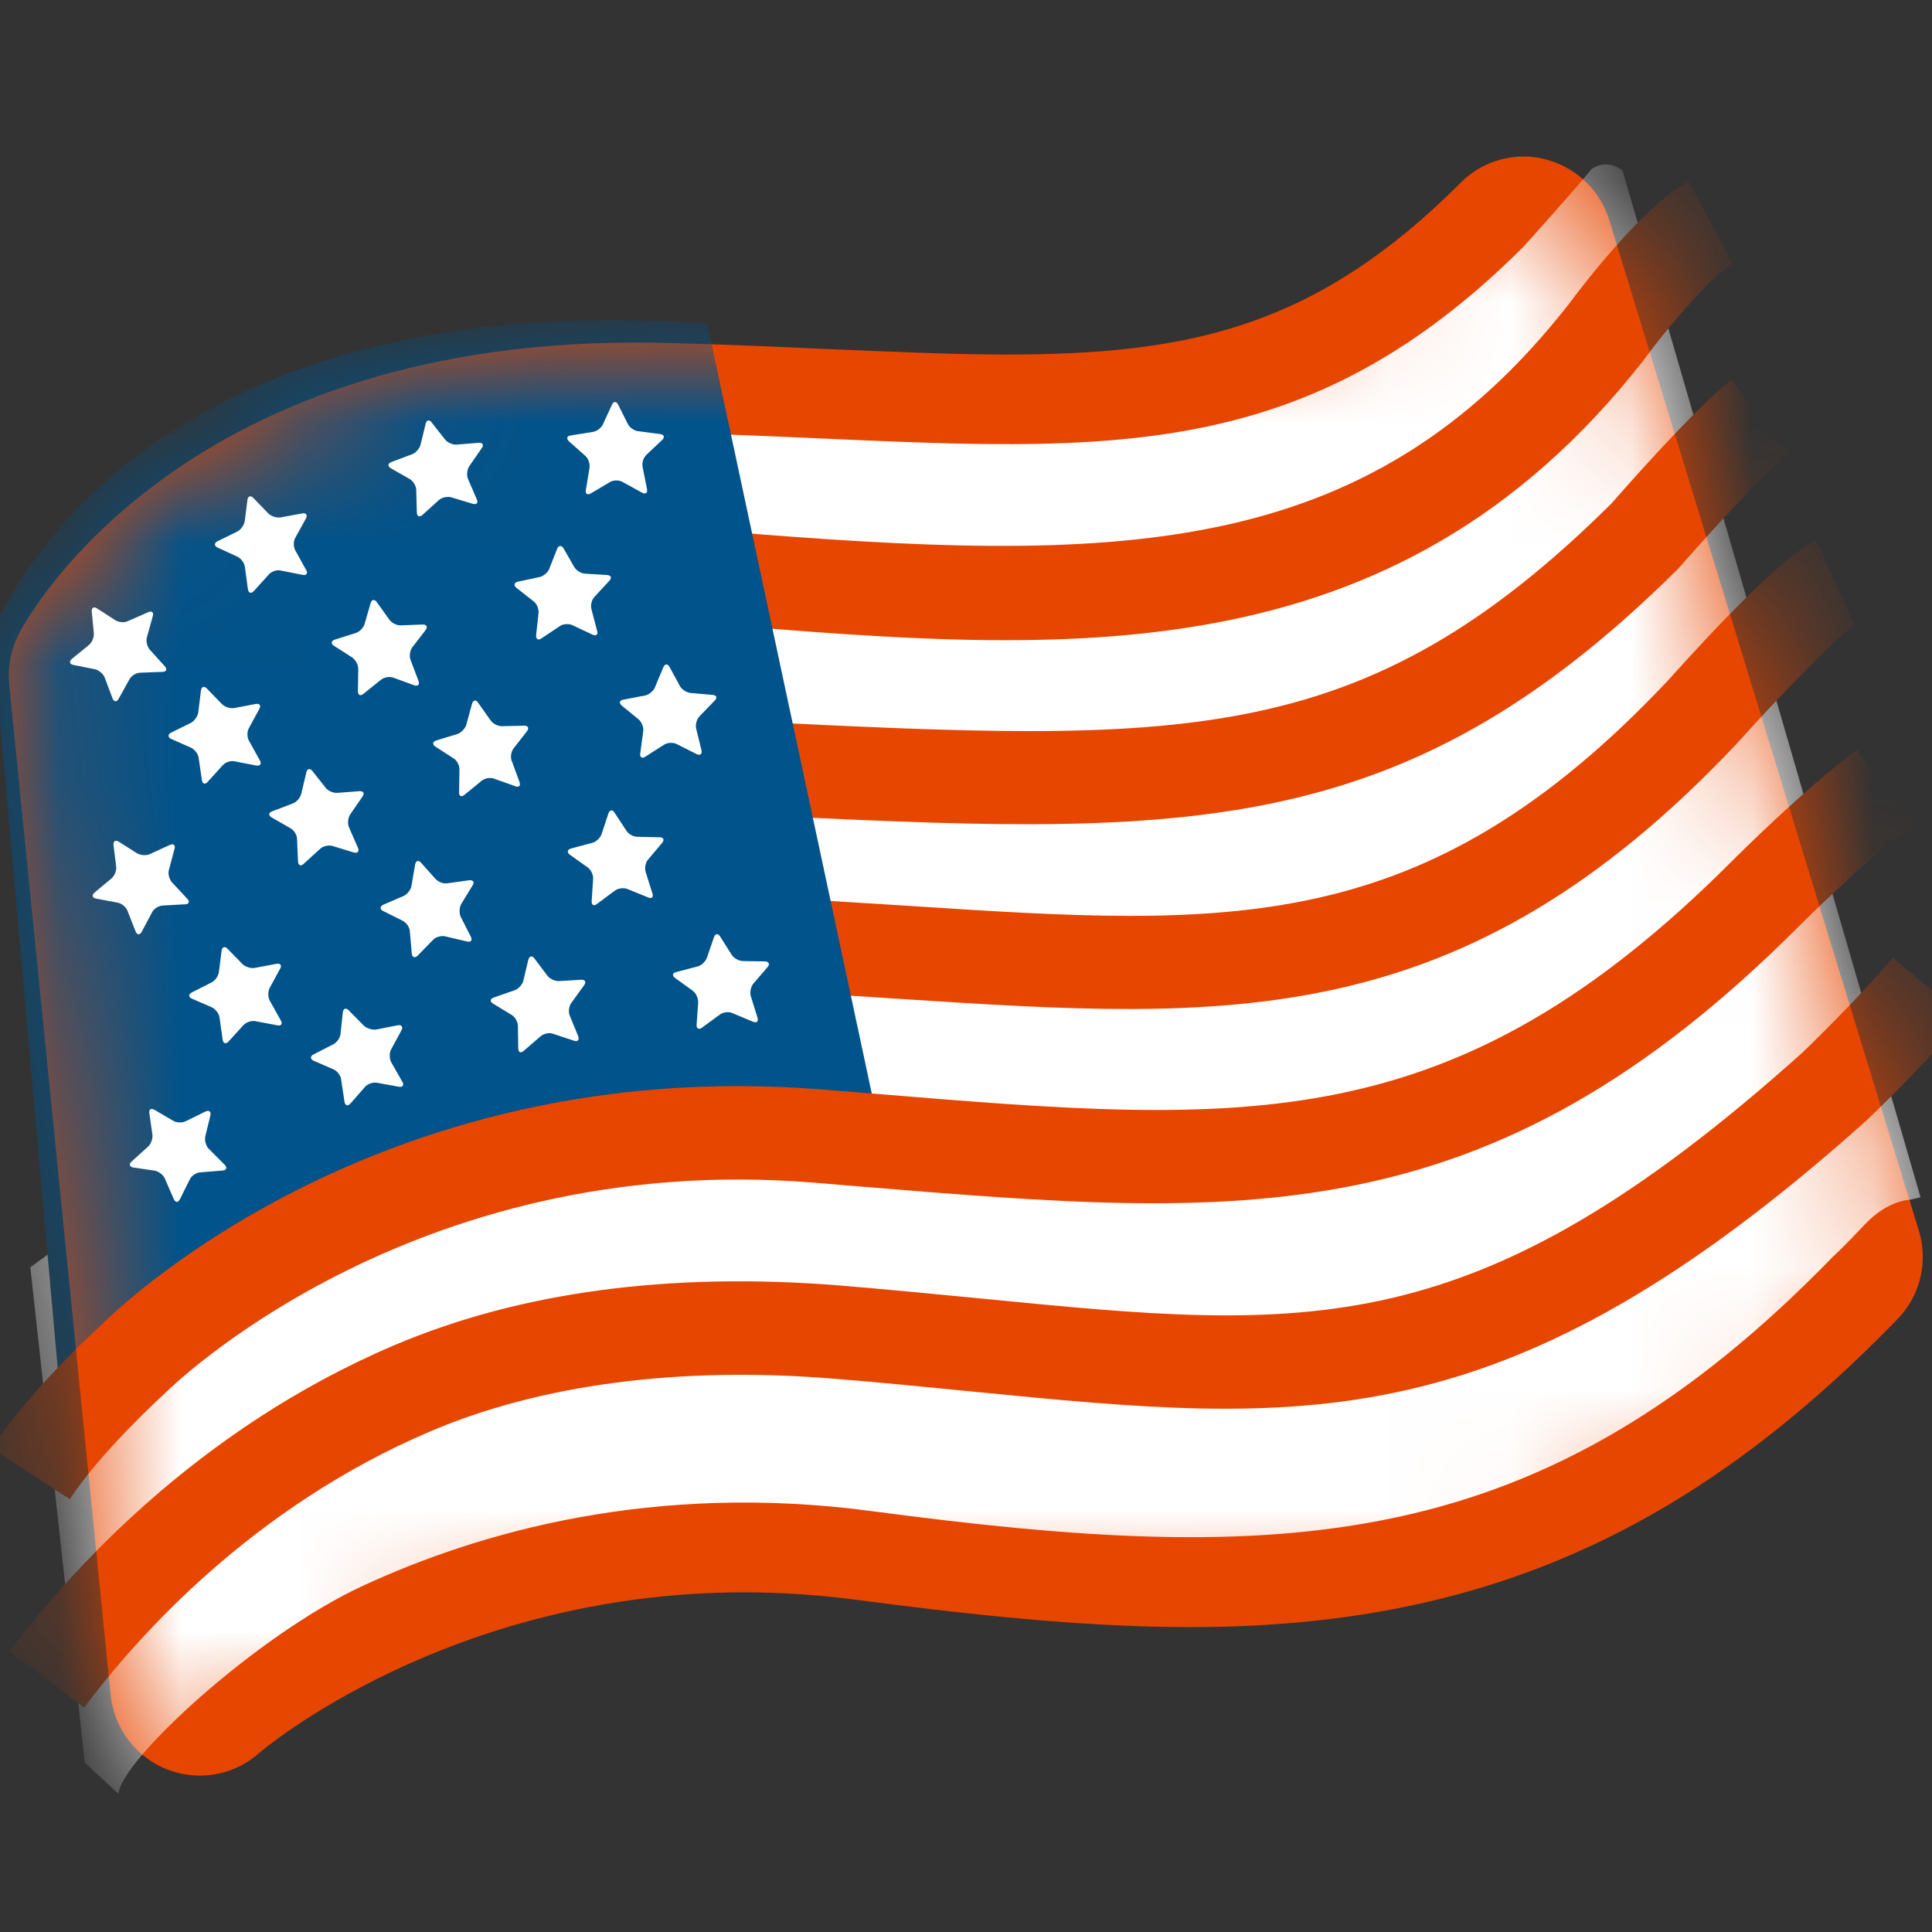
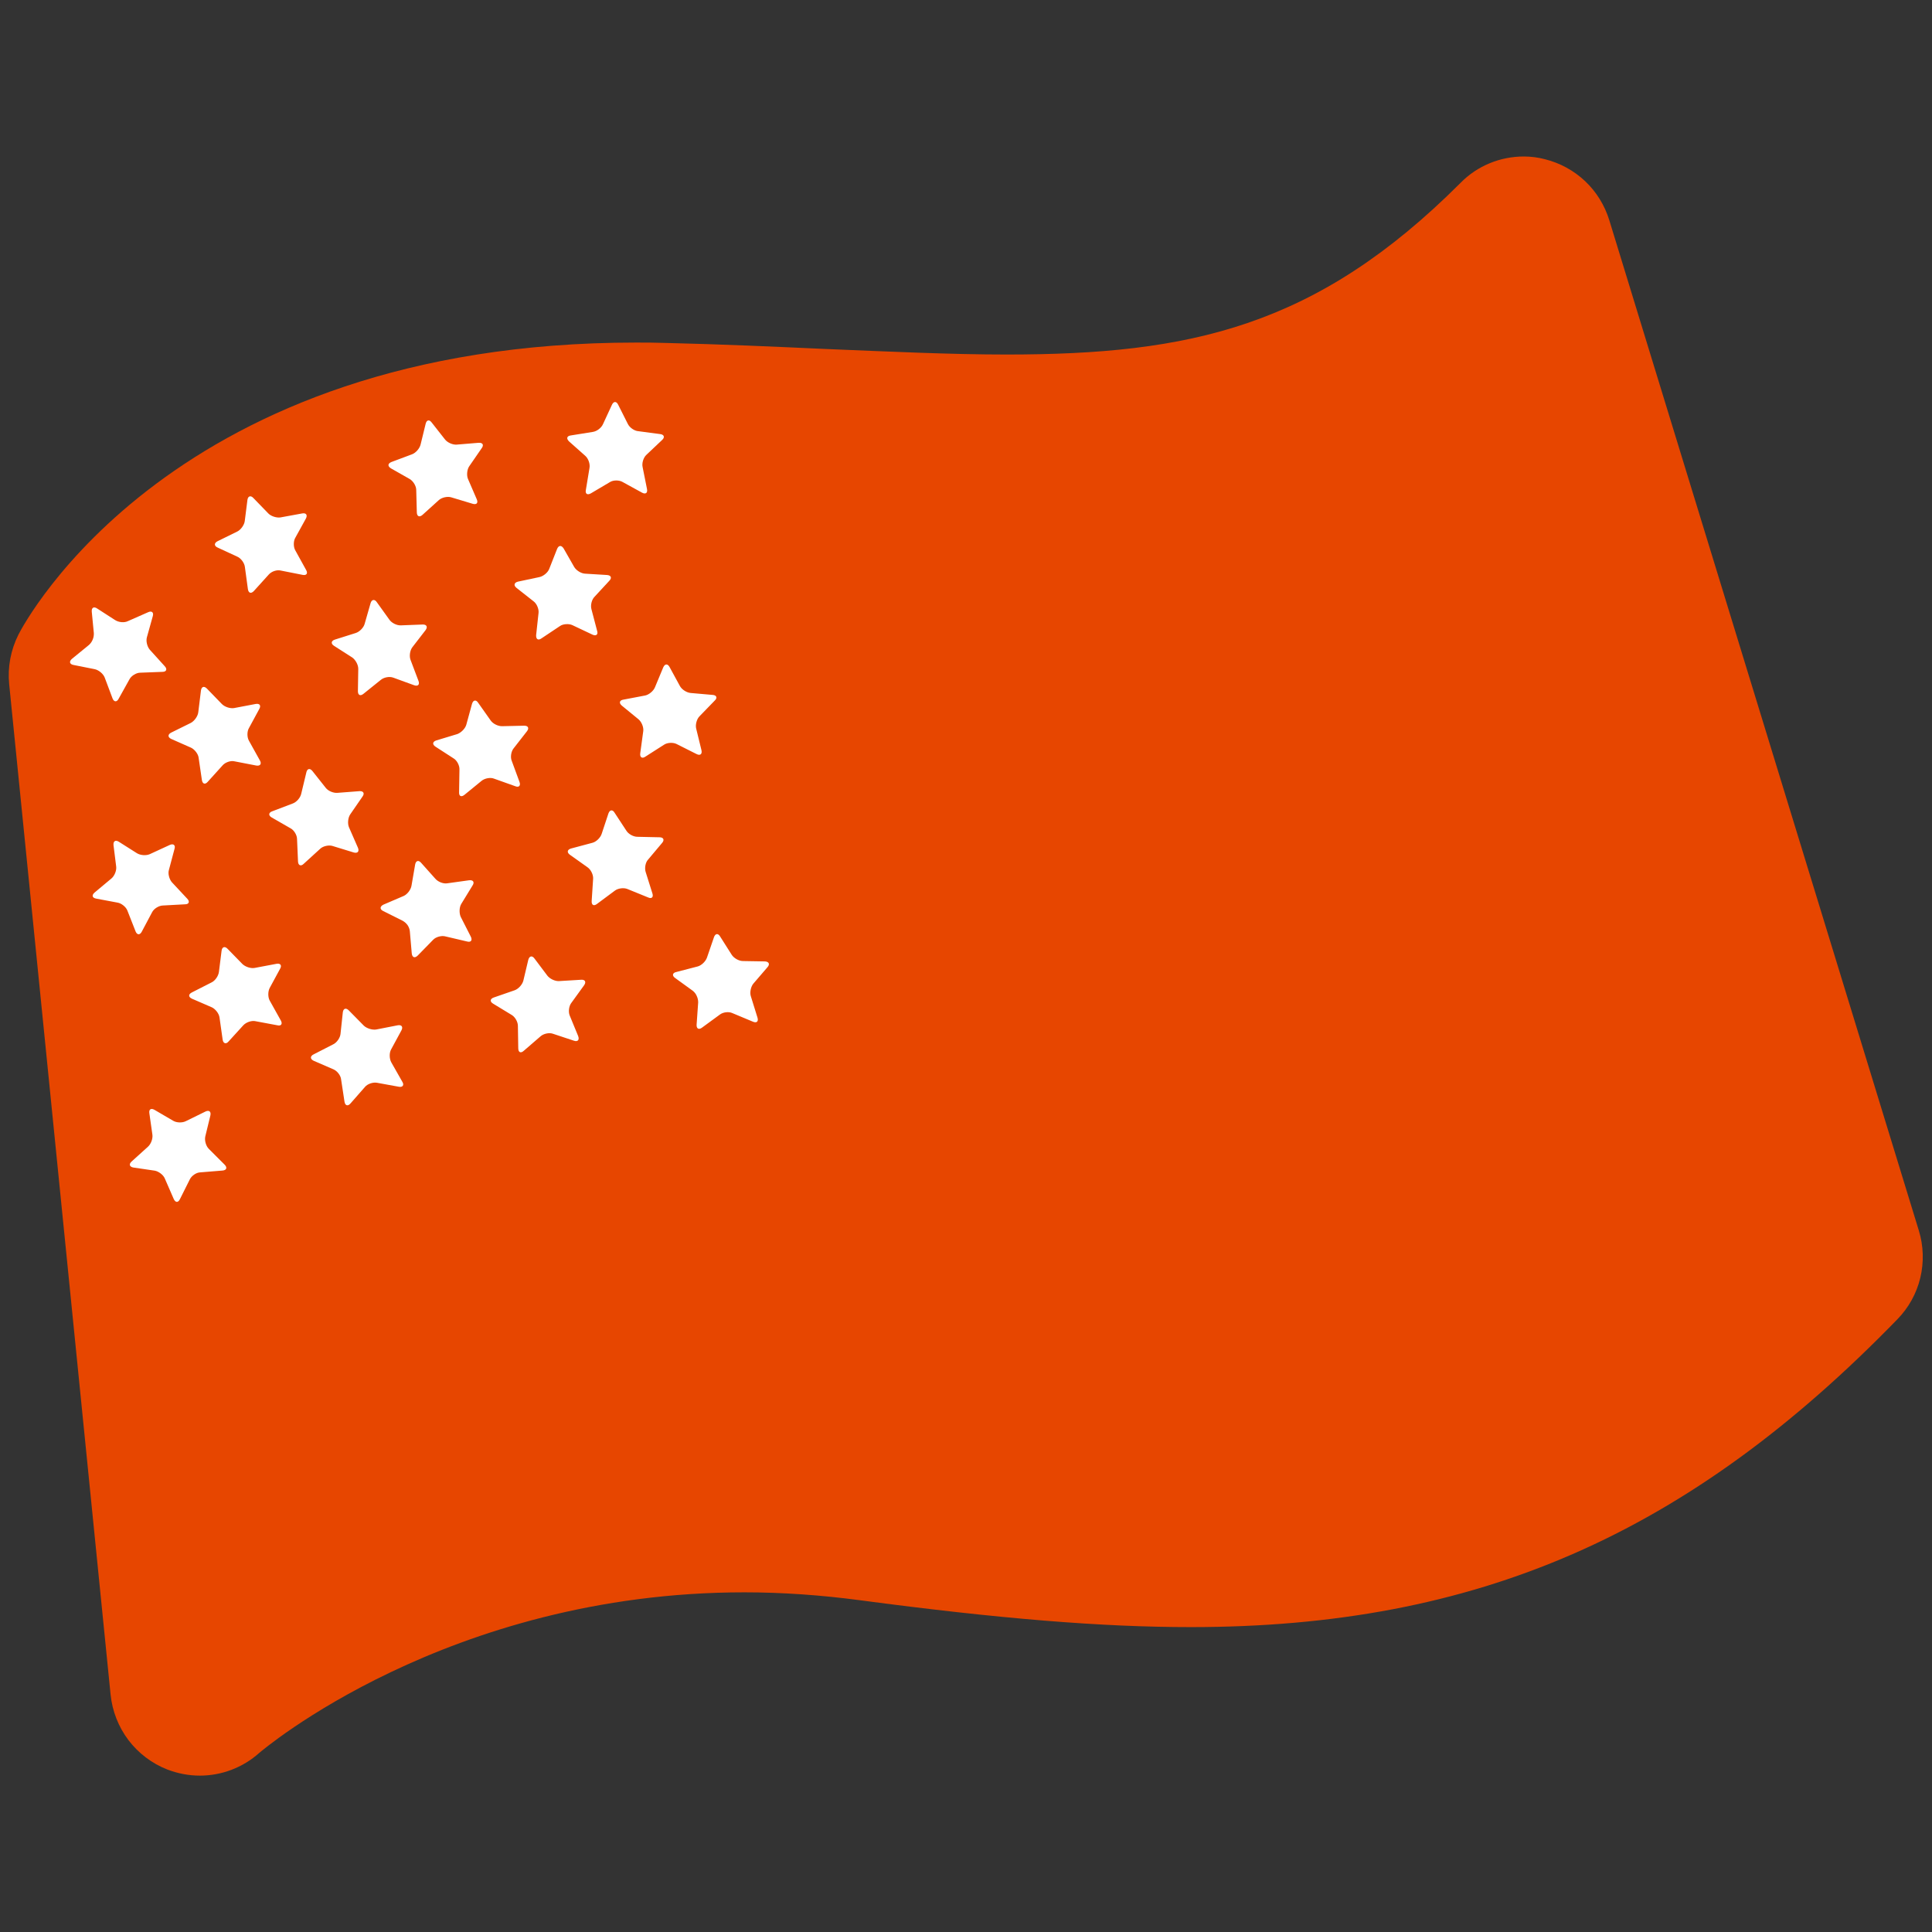
<svg xmlns="http://www.w3.org/2000/svg" fill="none" viewBox="0 0 16 16" height="16" width="16">
  <rect x="0" y="0" width="16" height="16" fill="#333333" stroke="none" />
  <path fill="#E74600" d="M12.62 1.296C12.425 1.296 12.235 1.372 12.095 1.515C10.9 2.71 9.852 2.936 8.336 2.936C7.876 2.936 7.371 2.912 6.835 2.89C6.415 2.871 5.98 2.851 5.508 2.84C5.426 2.837 5.345 2.837 5.265 2.837C1.431 2.837 0.203 5.156 0.153 5.255C0.089 5.382 0.062 5.524 0.076 5.666L0.916 14.035C0.93 14.171 0.981 14.301 1.063 14.41C1.146 14.519 1.257 14.604 1.385 14.654C1.471 14.687 1.562 14.705 1.655 14.705C1.833 14.705 2.01 14.64 2.148 14.516C2.161 14.505 3.702 13.187 6.165 13.187C6.48 13.187 6.801 13.21 7.118 13.252C8.277 13.406 9.123 13.475 9.862 13.475C12.228 13.475 13.978 12.712 15.713 10.926C15.806 10.831 15.872 10.712 15.903 10.583C15.934 10.454 15.93 10.318 15.891 10.191L13.327 1.822C13.289 1.7 13.221 1.589 13.128 1.501C13.035 1.413 12.92 1.35 12.796 1.319C12.74 1.304 12.68 1.296 12.62 1.296" />
  <mask height="14" width="16" y="1" x="0" maskUnits="userSpaceOnUse" style="mask-type:luminance" id="mask0_9758_2900">
-     <path fill="white" d="M12.62 1.296C12.425 1.296 12.235 1.372 12.095 1.515C10.9 2.71 9.852 2.936 8.336 2.936C7.876 2.936 7.371 2.912 6.835 2.89C6.415 2.871 5.98 2.851 5.508 2.84C5.426 2.837 5.345 2.837 5.265 2.837C1.431 2.837 0.203 5.156 0.153 5.255C0.089 5.382 0.062 5.524 0.076 5.666L0.916 14.035C0.93 14.171 0.981 14.301 1.063 14.41C1.146 14.519 1.257 14.604 1.385 14.654C1.471 14.687 1.562 14.705 1.655 14.705C1.833 14.705 2.01 14.64 2.148 14.516C2.161 14.505 3.702 13.187 6.165 13.187C6.48 13.187 6.801 13.21 7.118 13.252C8.277 13.406 9.123 13.475 9.862 13.475C12.228 13.475 13.978 12.712 15.713 10.926C15.806 10.831 15.872 10.712 15.903 10.583C15.934 10.454 15.93 10.318 15.891 10.191L13.327 1.822C13.289 1.7 13.221 1.589 13.128 1.501C13.035 1.413 12.92 1.35 12.796 1.319C12.74 1.304 12.68 1.296 12.62 1.296" />
-   </mask>
+     </mask>
  <g mask="url(#mask0_9758_2900)">
    <path fill="white" d="M13.437 1.412C13.297 1.305 13.18 1.401 13.18 1.401C13.04 1.574 12.62 2.04 12.62 2.04C10.547 4.112 8.692 3.662 5.49 3.582C1.887 3.491 0.816 5.592 0.816 5.592L1.236 9.777L0.251 10.495L0.702 14.598L0.981 14.855C1.002 14.575 2.136 13.534 3.005 13.133C3.971 12.686 5.416 12.274 7.216 12.514C10.637 12.969 12.765 12.894 15.181 10.406C15.181 10.406 15.251 10.345 15.444 10.14C15.637 9.936 15.819 9.936 15.819 9.936L15.905 9.915L13.437 1.412Z" />
    <path fill="#E74600" d="M1.119 8.691L0.512 8.213C0.589 8.114 2.462 5.786 6.083 5.968L6.199 5.974C9.785 6.149 11.273 6.223 13.344 4.171C13.449 4.051 14.049 3.369 14.339 3.145L14.81 3.758C14.629 3.896 14.167 4.403 13.917 4.689L13.898 4.71C11.581 7.011 9.769 6.923 6.16 6.745L6.044 6.739C2.819 6.58 1.135 8.67 1.119 8.691Z" />
-     <path fill="#E74600" d="M0.898 7.312L0.27 6.864C0.351 6.75 2.291 4.096 5.983 4.4C9.218 4.665 11.306 4.671 12.991 2.52C13.085 2.394 13.604 1.705 13.986 1.501L14.35 2.184C14.198 2.264 13.846 2.664 13.607 2.989C11.536 5.629 8.808 5.405 5.921 5.169C2.663 4.902 0.916 7.289 0.898 7.312ZM1.242 10.086L0.673 9.564C0.761 9.467 2.84 7.246 6.491 7.44C6.852 7.459 7.197 7.481 7.527 7.502C10.186 7.675 11.791 7.779 13.812 5.637C14.227 5.175 14.783 4.59 15.04 4.474L15.36 5.177C15.241 5.247 14.755 5.744 14.381 6.161C12.103 8.574 10.163 8.447 7.477 8.274C7.15 8.252 6.808 8.23 6.451 8.212C3.178 8.036 1.261 10.066 1.242 10.086Z" />
-     <path fill="#00538B" d="M5.857 2.679L7.222 9.067C7.222 9.067 3.056 8.616 0.479 11.345L-0.064 5.255C-0.066 5.254 0.954 2.331 5.857 2.679Z" />
-     <path fill="#E74600" d="M0.578 12.416L-0.069 11.994C0.242 11.518 0.799 11.009 0.823 10.988C0.896 10.911 3.071 8.726 6.799 9.022L7.236 9.057C10.327 9.312 12.029 9.452 14.354 7.121C14.378 7.097 14.952 6.524 15.378 6.21L15.837 6.832C15.457 7.114 14.907 7.661 14.902 7.667C12.323 10.254 10.273 10.084 7.171 9.83L6.737 9.794C3.382 9.521 1.379 11.524 1.359 11.545C1.337 11.565 0.833 12.025 0.578 12.416Z" />
    <path fill="#E74600" d="M0.697 14.141L0.079 13.677C0.565 13.03 1.624 11.84 3.262 11.142C4.303 10.699 5.547 10.532 6.958 10.646C7.377 10.681 7.767 10.719 8.137 10.755C10.844 11.02 12.204 11.155 14.925 8.719C14.925 8.719 15.372 8.292 15.675 7.93L16.269 8.425C15.937 8.824 15.469 9.269 15.45 9.286C12.464 11.956 10.807 11.795 8.06 11.525C7.695 11.489 7.309 11.45 6.894 11.417C5.627 11.314 4.475 11.465 3.564 11.854C2.092 12.48 1.135 13.556 0.697 14.141Z" />
  </g>
  <path fill="white" d="M2.049 4.141C2.053 4.107 2.077 4.101 2.098 4.124L2.222 4.252C2.244 4.275 2.29 4.29 2.323 4.285L2.503 4.252C2.535 4.246 2.549 4.265 2.533 4.295L2.447 4.451C2.429 4.479 2.429 4.529 2.445 4.557L2.535 4.72C2.552 4.749 2.538 4.767 2.507 4.761L2.325 4.725C2.293 4.717 2.248 4.732 2.225 4.759L2.102 4.895C2.079 4.919 2.058 4.912 2.053 4.879L2.028 4.695C2.024 4.661 1.994 4.622 1.965 4.61L1.803 4.535C1.772 4.522 1.772 4.497 1.802 4.482L1.965 4.402C1.995 4.387 2.023 4.347 2.027 4.315L2.049 4.141ZM2.537 6.397C2.544 6.364 2.567 6.36 2.587 6.385L2.698 6.525C2.718 6.551 2.762 6.569 2.795 6.566L2.977 6.552C3.009 6.55 3.022 6.57 3.002 6.597L2.9 6.745C2.882 6.772 2.877 6.82 2.89 6.851L2.964 7.02C2.977 7.05 2.963 7.069 2.93 7.06L2.754 7.006C2.723 6.996 2.675 7.007 2.652 7.029L2.515 7.154C2.492 7.177 2.469 7.167 2.468 7.134L2.46 6.949C2.46 6.916 2.435 6.874 2.405 6.859L2.25 6.77C2.222 6.754 2.223 6.73 2.254 6.719L2.425 6.654C2.457 6.642 2.488 6.606 2.495 6.572L2.537 6.397ZM2.839 8.384C2.843 8.351 2.865 8.344 2.888 8.367L3.013 8.494C3.037 8.517 3.083 8.531 3.115 8.526L3.294 8.491C3.327 8.485 3.34 8.505 3.324 8.534L3.239 8.691C3.223 8.719 3.224 8.767 3.24 8.797L3.332 8.959C3.349 8.986 3.335 9.006 3.303 9L3.122 8.967C3.089 8.961 3.044 8.976 3.023 9.001L2.902 9.139C2.88 9.164 2.858 9.156 2.853 9.124L2.825 8.94C2.822 8.906 2.792 8.869 2.762 8.856L2.598 8.785C2.568 8.771 2.567 8.747 2.597 8.732L2.759 8.649C2.789 8.635 2.817 8.595 2.82 8.562L2.839 8.384ZM3.525 3.51C3.533 3.477 3.555 3.472 3.575 3.499L3.685 3.639C3.705 3.665 3.749 3.685 3.783 3.682L3.964 3.667C3.998 3.665 4.009 3.685 3.989 3.712L3.887 3.86C3.868 3.886 3.863 3.935 3.875 3.965L3.948 4.134C3.962 4.165 3.947 4.182 3.914 4.172L3.738 4.119C3.707 4.109 3.66 4.119 3.635 4.141L3.499 4.264C3.474 4.286 3.453 4.277 3.452 4.244L3.447 4.057C3.447 4.025 3.422 3.984 3.393 3.967L3.238 3.879C3.209 3.861 3.21 3.839 3.242 3.826L3.413 3.762C3.444 3.75 3.475 3.714 3.483 3.682L3.525 3.51ZM3.909 5.829C3.918 5.797 3.942 5.792 3.96 5.82L4.063 5.966C4.082 5.994 4.125 6.015 4.159 6.014L4.34 6.01C4.374 6.009 4.384 6.03 4.364 6.056L4.254 6.197C4.233 6.222 4.225 6.271 4.238 6.301L4.302 6.475C4.314 6.506 4.298 6.524 4.267 6.511L4.093 6.449C4.062 6.436 4.015 6.445 3.989 6.466L3.847 6.582C3.82 6.604 3.8 6.594 3.802 6.56L3.805 6.374C3.807 6.34 3.784 6.297 3.757 6.281L3.607 6.184C3.578 6.165 3.582 6.142 3.613 6.132L3.788 6.079C3.819 6.067 3.853 6.034 3.862 6.001L3.909 5.829ZM4.375 7.949C4.384 7.916 4.407 7.911 4.427 7.939L4.533 8.08C4.553 8.106 4.597 8.127 4.629 8.125L4.812 8.114C4.845 8.111 4.857 8.132 4.837 8.16L4.732 8.305C4.712 8.33 4.705 8.379 4.718 8.41L4.788 8.58C4.8 8.612 4.785 8.629 4.754 8.619L4.579 8.561C4.548 8.55 4.502 8.56 4.477 8.582L4.338 8.702C4.313 8.725 4.292 8.716 4.292 8.681L4.289 8.496C4.289 8.462 4.265 8.421 4.237 8.405L4.084 8.312C4.055 8.295 4.058 8.272 4.089 8.261L4.262 8.201C4.293 8.19 4.325 8.155 4.334 8.122L4.375 7.949ZM4.614 4.545C4.627 4.515 4.649 4.514 4.667 4.541L4.755 4.695C4.772 4.724 4.813 4.75 4.847 4.751L5.028 4.762C5.062 4.765 5.069 4.787 5.045 4.811L4.924 4.942C4.9 4.966 4.889 5.012 4.898 5.045L4.945 5.224C4.955 5.255 4.937 5.27 4.907 5.256L4.74 5.177C4.712 5.164 4.663 5.166 4.637 5.185L4.484 5.287C4.457 5.306 4.438 5.294 4.44 5.26L4.46 5.076C4.464 5.044 4.445 4.999 4.419 4.98L4.278 4.869C4.252 4.849 4.257 4.825 4.289 4.817L4.468 4.779C4.5 4.772 4.538 4.741 4.549 4.71L4.614 4.545ZM5.039 6.736C5.05 6.706 5.073 6.702 5.09 6.731L5.187 6.879C5.204 6.907 5.245 6.93 5.279 6.93L5.462 6.934C5.495 6.934 5.505 6.956 5.483 6.981L5.367 7.119C5.345 7.142 5.337 7.19 5.347 7.221L5.403 7.399C5.413 7.43 5.397 7.446 5.367 7.432L5.195 7.362C5.165 7.35 5.118 7.356 5.092 7.376L4.944 7.486C4.918 7.506 4.898 7.496 4.9 7.462L4.912 7.277C4.914 7.244 4.893 7.201 4.865 7.182L4.72 7.079C4.693 7.06 4.697 7.036 4.729 7.027L4.905 6.98C4.938 6.972 4.973 6.937 4.983 6.905L5.039 6.736ZM3.069 4.995C3.078 4.964 3.102 4.96 3.12 4.986L3.224 5.131C3.243 5.159 3.285 5.18 3.319 5.179L3.5 5.172C3.534 5.171 3.544 5.192 3.524 5.219L3.415 5.36C3.395 5.386 3.388 5.434 3.4 5.465L3.465 5.637C3.478 5.669 3.462 5.686 3.43 5.675L3.257 5.612C3.225 5.6 3.179 5.609 3.153 5.631L3.01 5.746C2.984 5.767 2.964 5.757 2.964 5.724L2.967 5.539C2.967 5.505 2.944 5.464 2.917 5.445L2.767 5.349C2.738 5.331 2.742 5.307 2.773 5.297L2.947 5.242C2.978 5.232 3.012 5.197 3.02 5.166L3.069 4.995ZM3.438 7.16C3.444 7.126 3.467 7.121 3.488 7.146L3.605 7.277C3.628 7.304 3.673 7.321 3.705 7.315L3.885 7.29C3.919 7.286 3.932 7.306 3.913 7.334L3.82 7.486C3.803 7.514 3.802 7.561 3.815 7.592L3.899 7.757C3.914 7.787 3.9 7.806 3.868 7.797L3.689 7.755C3.657 7.746 3.61 7.759 3.588 7.782L3.459 7.914C3.435 7.937 3.414 7.93 3.41 7.896L3.394 7.711C3.392 7.693 3.385 7.676 3.375 7.661C3.364 7.646 3.35 7.634 3.334 7.625L3.174 7.545C3.144 7.531 3.145 7.507 3.175 7.492L3.343 7.42C3.374 7.406 3.403 7.367 3.408 7.334L3.438 7.16ZM5.068 3.352C5.082 3.322 5.105 3.322 5.119 3.351L5.199 3.51C5.213 3.54 5.253 3.569 5.287 3.571L5.468 3.595C5.5 3.599 5.508 3.622 5.483 3.644L5.353 3.767C5.329 3.789 5.314 3.835 5.322 3.869L5.358 4.049C5.365 4.082 5.347 4.096 5.317 4.08L5.155 3.991C5.127 3.975 5.079 3.975 5.052 3.992L4.893 4.086C4.864 4.102 4.845 4.09 4.852 4.057L4.882 3.875C4.888 3.841 4.872 3.797 4.847 3.775L4.713 3.656C4.688 3.632 4.694 3.61 4.728 3.606L4.909 3.577C4.943 3.572 4.98 3.544 4.994 3.512L5.068 3.352ZM5.493 5.526C5.507 5.496 5.529 5.495 5.545 5.524L5.63 5.68C5.645 5.709 5.685 5.736 5.72 5.739L5.902 5.755C5.935 5.757 5.943 5.78 5.919 5.802L5.794 5.931C5.77 5.954 5.758 6.001 5.765 6.032L5.809 6.212C5.817 6.245 5.799 6.26 5.769 6.245L5.604 6.162C5.575 6.147 5.527 6.149 5.5 6.167L5.345 6.266C5.318 6.285 5.298 6.272 5.302 6.24L5.327 6.056C5.332 6.024 5.314 5.979 5.288 5.957L5.15 5.844C5.124 5.822 5.13 5.799 5.163 5.794L5.342 5.76C5.374 5.754 5.412 5.722 5.424 5.692L5.493 5.526ZM5.913 7.761C5.924 7.73 5.947 7.727 5.964 7.756L6.059 7.906C6.077 7.935 6.119 7.959 6.153 7.959L6.335 7.962C6.369 7.964 6.378 7.986 6.355 8.011L6.239 8.146C6.218 8.171 6.208 8.219 6.218 8.25L6.273 8.427C6.283 8.459 6.267 8.475 6.235 8.461L6.065 8.39C6.035 8.376 5.988 8.382 5.962 8.402L5.813 8.511C5.787 8.53 5.767 8.519 5.769 8.486L5.782 8.301C5.782 8.283 5.778 8.265 5.77 8.248C5.763 8.231 5.751 8.216 5.737 8.205L5.592 8.1C5.564 8.081 5.568 8.057 5.6 8.05L5.777 8.004C5.809 7.996 5.844 7.962 5.855 7.93L5.913 7.761ZM0.76 5.066C0.757 5.032 0.777 5.021 0.804 5.039L0.953 5.135C0.982 5.154 1.029 5.159 1.059 5.144L1.227 5.07C1.257 5.056 1.275 5.072 1.265 5.104L1.217 5.276C1.207 5.309 1.219 5.355 1.24 5.38L1.364 5.517C1.387 5.541 1.379 5.564 1.345 5.564L1.162 5.571C1.128 5.571 1.087 5.597 1.072 5.626L0.983 5.786C0.968 5.816 0.944 5.815 0.932 5.784L0.867 5.611C0.855 5.58 0.818 5.549 0.785 5.542L0.609 5.507C0.577 5.501 0.57 5.479 0.595 5.457L0.737 5.341C0.75 5.329 0.761 5.314 0.768 5.296C0.775 5.279 0.778 5.261 0.777 5.242L0.76 5.066ZM1.237 9.22C1.232 9.187 1.25 9.175 1.279 9.191L1.433 9.281C1.462 9.299 1.509 9.3 1.539 9.285L1.702 9.205C1.732 9.191 1.75 9.206 1.742 9.239L1.7 9.412C1.693 9.444 1.705 9.49 1.729 9.514L1.86 9.645C1.884 9.669 1.877 9.691 1.843 9.694L1.659 9.709C1.625 9.71 1.587 9.737 1.572 9.767L1.49 9.931C1.475 9.962 1.453 9.96 1.439 9.93L1.365 9.76C1.353 9.73 1.314 9.701 1.282 9.695L1.105 9.669C1.073 9.664 1.065 9.641 1.09 9.619L1.225 9.497C1.25 9.475 1.267 9.43 1.262 9.396L1.237 9.22ZM0.94 6.999C0.937 6.965 0.957 6.954 0.984 6.971L1.134 7.066C1.163 7.084 1.21 7.087 1.24 7.074L1.407 6.997C1.437 6.984 1.455 7 1.445 7.031L1.399 7.204C1.389 7.235 1.402 7.282 1.424 7.307L1.55 7.442C1.574 7.466 1.565 7.489 1.533 7.489L1.349 7.499C1.315 7.5 1.275 7.525 1.26 7.554L1.174 7.716C1.159 7.745 1.135 7.744 1.123 7.714L1.055 7.541C1.043 7.51 1.005 7.48 0.973 7.475L0.797 7.442C0.763 7.436 0.758 7.414 0.783 7.392L0.923 7.275C0.948 7.254 0.967 7.209 0.962 7.175L0.94 6.999ZM1.664 5.72C1.668 5.686 1.69 5.679 1.713 5.702L1.837 5.83C1.86 5.854 1.905 5.869 1.938 5.864L2.117 5.83C2.15 5.824 2.164 5.842 2.147 5.872L2.062 6.029C2.045 6.057 2.045 6.106 2.062 6.135L2.152 6.297C2.169 6.326 2.155 6.345 2.123 6.34L1.942 6.305C1.909 6.297 1.864 6.314 1.843 6.339L1.72 6.475C1.698 6.5 1.677 6.492 1.672 6.46L1.645 6.276C1.642 6.245 1.612 6.206 1.582 6.192L1.419 6.12C1.388 6.106 1.388 6.082 1.418 6.067L1.58 5.987C1.61 5.971 1.638 5.932 1.642 5.899L1.664 5.72ZM1.835 7.874C1.839 7.841 1.862 7.834 1.884 7.857L2.008 7.984C2.032 8.007 2.077 8.022 2.109 8.016L2.289 7.982C2.322 7.975 2.337 7.995 2.319 8.024L2.234 8.181C2.218 8.21 2.218 8.259 2.234 8.287L2.325 8.45C2.342 8.479 2.329 8.499 2.297 8.491L2.115 8.457C2.083 8.45 2.038 8.466 2.015 8.491L1.893 8.625C1.872 8.65 1.849 8.642 1.844 8.611L1.818 8.427C1.814 8.394 1.784 8.356 1.754 8.342L1.59 8.271C1.559 8.257 1.559 8.234 1.589 8.219L1.752 8.136C1.782 8.122 1.809 8.082 1.813 8.049L1.835 7.874Z" />
</svg>